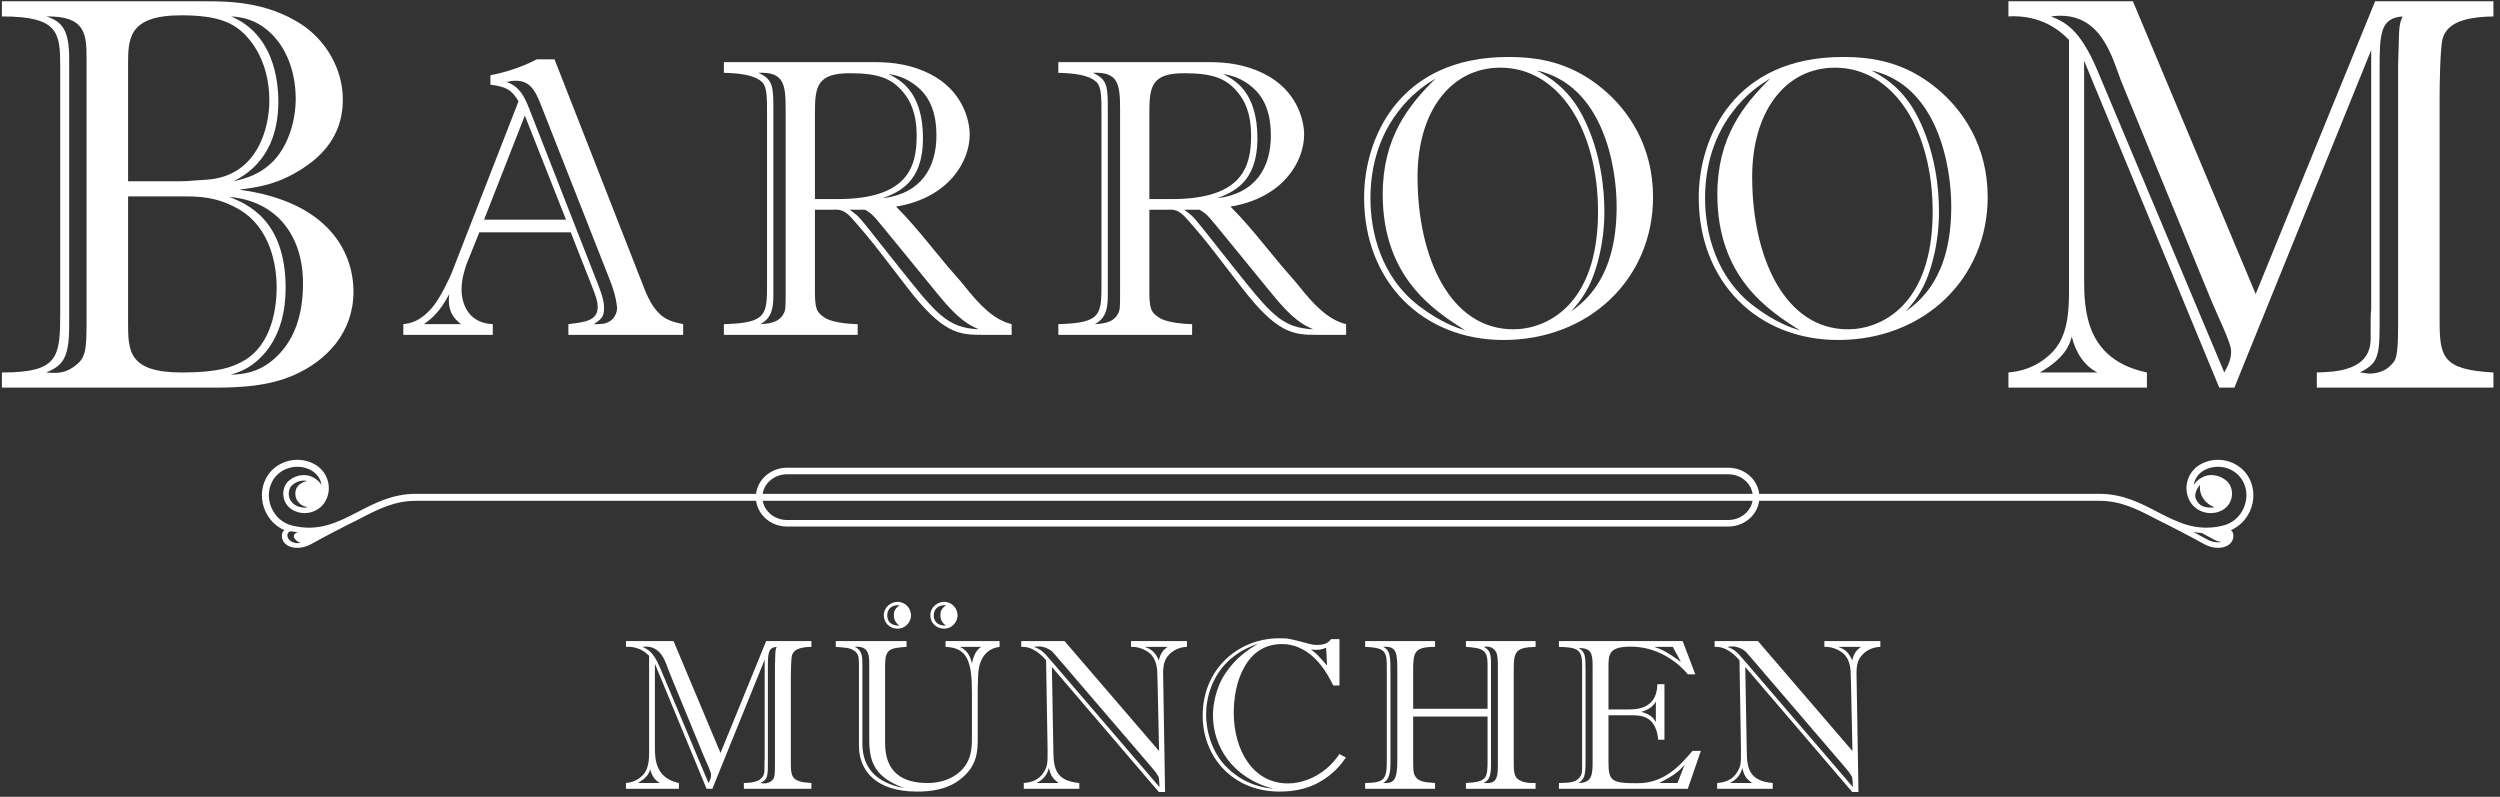
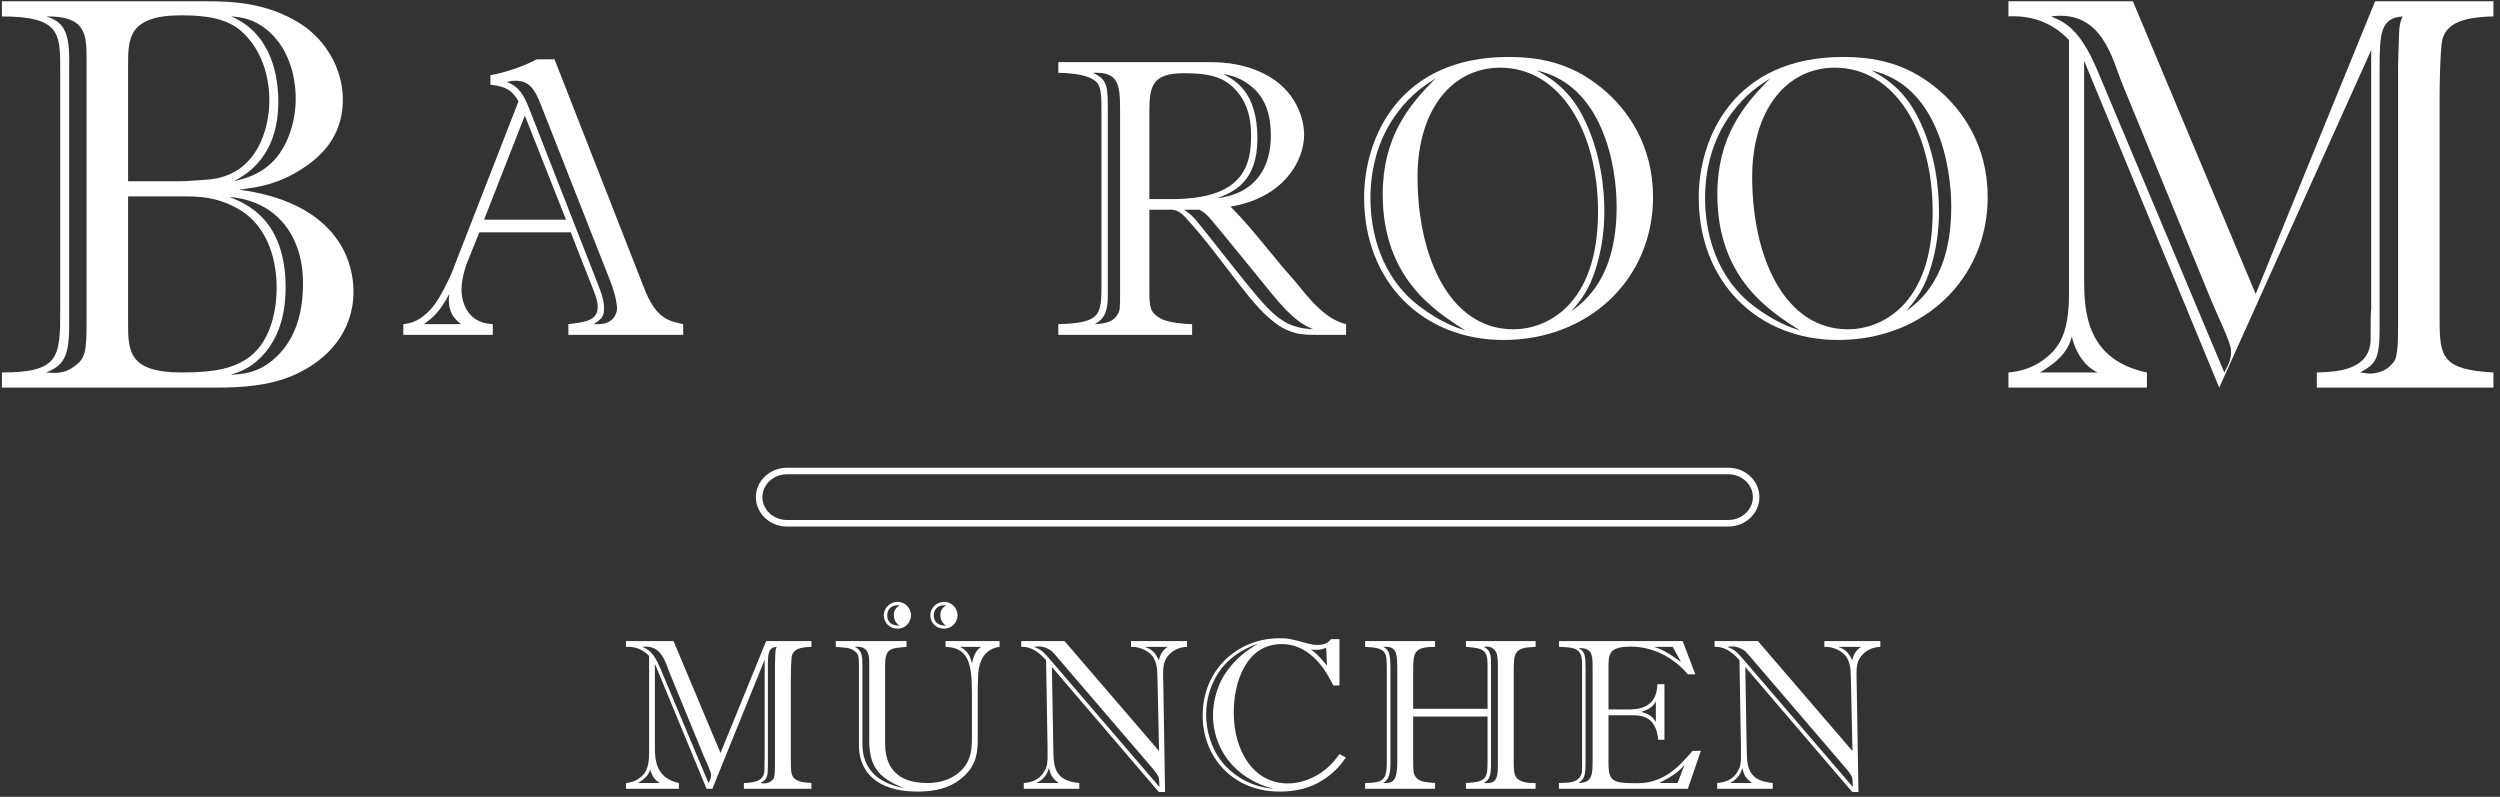
<svg xmlns="http://www.w3.org/2000/svg" xmlns:ns1="http://www.bohemiancoding.com/sketch/ns" width="251px" height="80px" viewBox="0 0 251 80" version="1.1">
  <rect x="0" y="0" width="251" height="80" fill="#333333" stroke="none" />
  <title>Untitled 3</title>
  <desc>Created with Sketch.</desc>
  <defs />
  <g id="Page-1" stroke="none" stroke-width="1" fill="none" fill-rule="evenodd" ns1:type="MSPage">
    <g id="Logo" ns1:type="MSLayerGroup" fill="#FFFFFF">
      <path d="M173.522,46.96 L79.011,46.96 C77.29,46.96 75.889,48.284 75.889,49.912 C75.889,51.54 77.29,52.864 79.011,52.864 L173.522,52.864 C175.244,52.864 176.645,51.54 176.645,49.912 C176.645,48.284 175.244,46.96 173.522,46.96 L173.522,46.96 Z M173.522,52.207 L79.011,52.207 C77.652,52.207 76.546,51.178 76.546,49.912 C76.546,48.646 77.652,47.617 79.011,47.617 L173.522,47.617 C174.882,47.617 175.988,48.646 175.988,49.912 C175.987,51.178 174.881,52.207 173.522,52.207 L173.522,52.207 Z" id="Fill-1" ns1:type="MSShapeGroup" />
-       <path d="M225.83,48.033 C224.964,46.37 222.852,45.69 221.121,46.518 C220.419,46.854 219.9,47.436 219.66,48.155 C219.426,48.852 219.486,49.598 219.826,50.253 C220.411,51.377 221.837,51.837 223.006,51.278 C223.486,51.048 223.841,50.649 224.006,50.156 C224.02,50.114 224.025,50.07 224.036,50.027 C224.047,49.986 224.056,49.944 224.064,49.902 C224.079,49.821 224.088,49.74 224.092,49.657 C224.093,49.634 224.096,49.611 224.096,49.587 C224.096,49.576 224.094,49.565 224.094,49.554 C224.092,49.266 224.029,48.98 223.892,48.716 C223.76,48.462 223.562,48.263 223.334,48.116 C223.324,48.108 223.313,48.102 223.303,48.095 C223.277,48.079 223.253,48.059 223.225,48.044 C222.88,47.824 222.46,47.697 222.007,47.697 C221.296,47.697 220.641,48.115 220.249,48.681 C220.266,48.579 220.289,48.477 220.322,48.377 C220.502,47.838 220.893,47.402 221.423,47.148 C222.818,46.481 224.516,47.023 225.21,48.356 C225.634,49.17 225.652,50.142 225.261,51.021 C224.875,51.889 224.146,52.519 223.261,52.749 C220.569,53.447 218.632,52.444 216.581,51.382 C214.875,50.498 213.11,49.584 210.818,49.584 L210.818,49.583 L41.716,49.583 L41.716,49.584 C39.423,49.584 37.659,50.498 35.952,51.382 C33.901,52.444 31.964,53.447 29.273,52.749 C28.388,52.519 27.659,51.889 27.273,51.021 C26.881,50.142 26.9,49.17 27.324,48.356 C28.018,47.023 29.716,46.481 31.11,47.148 C31.64,47.402 32.031,47.838 32.211,48.377 C32.245,48.477 32.268,48.579 32.285,48.681 C31.892,48.115 31.238,47.697 30.527,47.697 C30.074,47.697 29.653,47.824 29.308,48.044 C29.281,48.059 29.257,48.079 29.231,48.095 C29.22,48.102 29.21,48.108 29.2,48.116 C28.971,48.263 28.774,48.462 28.642,48.716 C28.504,48.98 28.442,49.266 28.44,49.554 C28.44,49.565 28.438,49.576 28.438,49.587 C28.438,49.611 28.44,49.634 28.441,49.657 C28.445,49.74 28.454,49.821 28.47,49.902 C28.478,49.944 28.487,49.986 28.498,50.027 C28.509,50.07 28.513,50.114 28.527,50.156 C28.692,50.649 29.047,51.048 29.528,51.278 C30.697,51.837 32.122,51.377 32.707,50.253 C33.048,49.598 33.107,48.852 32.874,48.155 C32.634,47.436 32.115,46.854 31.412,46.518 C29.681,45.69 27.569,46.37 26.704,48.033 C26.181,49.038 26.156,50.231 26.634,51.305 C27.025,52.185 27.71,52.861 28.553,53.231 C28.416,53.327 28.324,53.474 28.307,53.694 C28.21,54.909 29.824,55.418 31.256,54.617 C32.469,53.938 34.404,52.946 34.969,52.658 C35.411,52.449 35.844,52.225 36.274,52.003 C37.906,51.157 39.594,50.283 41.716,50.283 L41.716,50.282 L210.818,50.282 L210.818,50.283 C212.94,50.283 214.628,51.157 216.26,52.003 C216.69,52.225 217.122,52.449 217.565,52.658 C218.129,52.946 220.065,53.938 221.278,54.617 C222.709,55.418 224.324,54.909 224.227,53.694 C224.209,53.474 224.118,53.327 223.981,53.231 C224.823,52.861 225.508,52.185 225.9,51.305 C226.378,50.231 226.352,49.038 225.83,48.033 L225.83,48.033 Z M220.893,48.669 C220.725,49.816 221.556,50.66 222.339,50.928 C222.236,50.945 222.132,50.963 222.026,50.963 C221.326,50.963 220.832,50.836 220.491,50.145 C220.151,49.454 220.893,48.669 220.893,48.669 L220.893,48.669 Z M30.579,50.963 C30.295,50.963 30.022,50.901 29.766,50.779 C29.422,50.614 29.169,50.331 29.051,49.981 C29.047,49.948 29.041,49.919 29.034,49.89 C29.025,49.858 29.019,49.831 29.014,49.804 C29.003,49.744 28.997,49.688 28.994,49.632 L28.991,49.578 L28.992,49.554 C28.995,49.343 29.041,49.145 29.132,48.971 C29.212,48.817 29.336,48.686 29.499,48.581 L29.553,48.545 C29.55,48.547 29.548,48.548 29.549,48.548 C29.549,48.548 29.565,48.537 29.582,48.525 C29.873,48.34 30.191,48.25 30.527,48.25 C30.624,48.25 30.722,48.27 30.82,48.292 C30.618,48.335 30.423,48.409 30.24,48.525 C30.224,48.537 30.208,48.548 30.207,48.548 C30.207,48.548 30.208,48.547 30.211,48.545 L30.157,48.581 C29.994,48.686 29.871,48.817 29.791,48.971 C29.7,49.145 29.653,49.343 29.651,49.554 L29.649,49.578 L29.653,49.632 C29.655,49.688 29.661,49.744 29.673,49.804 C29.678,49.831 29.683,49.858 29.692,49.89 C29.7,49.919 29.705,49.948 29.71,49.981 C29.827,50.331 30.081,50.614 30.425,50.779 C30.584,50.855 30.753,50.9 30.925,50.928 C30.812,50.948 30.697,50.963 30.579,50.963 L30.579,50.963 Z M29.842,54.533 C29.478,54.533 28.941,54.297 28.858,53.847 C28.775,53.397 29.2,53.339 29.2,53.339 C29.379,53.38 29.71,53.403 29.886,53.431 C29.886,53.431 29.566,53.542 29.517,53.738 C29.466,53.934 29.547,54.047 29.651,54.16 C29.768,54.286 29.96,54.457 30.186,54.5 C30.071,54.52 29.956,54.533 29.842,54.533 L29.842,54.533 Z M222.691,54.45 C222.313,54.45 221.918,54.34 221.548,54.134 C221.159,53.916 220.695,53.666 220.223,53.415 C220.496,53.465 220.778,53.495 221.064,53.513 C221.473,53.73 221.868,53.944 222.206,54.134 C222.465,54.279 222.737,54.373 223.006,54.418 C222.906,54.437 222.802,54.45 222.691,54.45 L222.691,54.45 Z" id="Fill-2" ns1:type="MSShapeGroup" />
      <path d="M0.192,0.13 L20.627,0.13 C22.822,0.13 26.706,0.13 30.253,2.438 C32.674,4.015 34.419,6.886 34.419,9.981 C34.419,12.177 33.687,14.823 30.309,16.962 C28.001,18.426 26.257,18.763 24.004,19.045 C32.955,20.227 35.488,25.294 35.488,29.29 C35.488,33.344 32.842,36.215 29.465,37.679 C26.988,38.748 24.286,38.917 21.583,38.917 L0.192,38.917 L0.192,37.397 C5.934,37.397 6.047,35.877 6.047,31.204 L6.047,6.829 C6.047,3.283 5.934,1.65 0.192,1.65 L0.192,0.13 L0.192,0.13 Z M8.693,5.929 C8.693,3.395 8.58,1.594 4.64,1.65 C6.272,2.157 6.947,3.058 6.947,5.929 L6.947,32.724 C6.947,35.99 6.272,36.721 4.64,37.397 C5.483,37.453 6.384,37.566 7.398,36.834 C8.58,35.99 8.693,35.37 8.693,32.161 L8.693,5.929 L8.693,5.929 Z M12.859,18.2 L18.038,18.2 C18.375,18.2 18.657,18.2 20.852,18.032 C25.919,17.638 27.044,12.74 27.044,10.095 C27.044,8.124 26.538,5.535 24.68,3.564 C23.441,2.27 21.865,1.538 18.206,1.538 C12.859,1.538 12.859,3.902 12.859,6.548 L12.859,18.2 L12.859,18.2 Z M12.859,19.72 L12.859,32.331 C12.859,35.201 12.859,37.397 18.262,37.397 C21.978,37.397 23.273,36.834 24.173,36.383 C26.819,35.089 27.776,31.88 27.776,28.84 C27.776,26.758 27.213,22.817 23.892,20.959 C21.697,19.72 19.895,19.72 18.375,19.72 L12.859,19.72 L12.859,19.72 Z M28.677,28.897 C28.677,31.204 28.17,33.513 26.65,35.37 C25.412,36.834 24.286,37.284 23.16,37.622 C24.399,37.566 25.806,37.453 27.382,36.158 C29.521,34.357 30.422,31.711 30.422,28.446 C30.422,23.605 27.72,20.171 23.047,19.777 C24.736,20.452 28.677,22.029 28.677,28.897 L28.677,28.897 Z M27.495,16.118 C29.071,14.429 29.69,11.896 29.69,9.925 C29.69,7.28 28.789,4.634 26.819,3.001 C25.525,1.932 24.23,1.706 23.216,1.65 C27.438,3.452 27.945,8.011 27.945,10.207 C27.945,12.627 27.326,16.287 23.441,18.2 C24.68,17.92 26.143,17.525 27.495,16.118 L27.495,16.118 Z" id="Fill-3" ns1:type="MSShapeGroup" />
      <path d="M48.124,23.326 L46.813,26.584 C46.813,26.664 46.337,27.817 46.337,29.088 C46.337,30.002 46.694,32.426 49.476,32.545 L49.476,33.619 L40.495,33.619 L40.495,32.545 C41.17,32.466 42.163,32.307 43.395,30.877 C44.19,29.962 45.144,27.896 45.342,27.419 L52.059,10.172 C51.423,9.099 50.906,8.701 49.237,8.503 L49.237,7.549 C50.588,7.311 52.377,6.755 53.887,5.96 L55.675,5.96 L64.656,28.89 C65.848,31.989 67.12,32.228 68.591,32.545 L68.591,33.619 L57.066,33.619 L57.066,32.545 C58.655,32.347 60.007,32.228 60.007,30.837 C60.007,30.161 59.729,29.525 59.49,28.89 L57.304,23.326 L48.124,23.326 L48.124,23.326 Z M46.296,32.545 C45.064,31.632 44.985,30.559 45.104,29.525 C44.15,31.314 43.435,31.91 42.561,32.545 L46.296,32.545 L46.296,32.545 Z M56.827,22.054 L52.695,11.603 L48.601,22.054 L56.827,22.054 L56.827,22.054 Z M54.323,10.569 C53.728,9.02 53.171,8.106 51.78,8.106 C51.462,8.106 51.224,8.145 50.867,8.225 C52.138,8.701 52.615,9.576 53.171,11.007 L60.046,28.572 C60.643,30.081 60.643,30.559 60.643,30.996 C60.643,31.79 60.364,32.069 59.609,32.545 C60.007,32.545 60.245,32.545 60.563,32.506 C61.795,32.267 61.954,31.234 61.954,30.956 C61.954,30.797 61.875,29.724 61.239,28.135 L54.323,10.569 L54.323,10.569 Z" id="Fill-4" ns1:type="MSShapeGroup" />
-       <path d="M72.679,32.545 C77.05,32.426 77.011,31.592 77.011,28.333 L77.011,11.443 C77.011,9.815 77.011,8.741 76.534,8.265 C75.779,7.51 74.229,7.351 72.679,7.311 L72.679,6.238 L87.382,6.238 C88.654,6.238 90.88,6.198 93.304,7.39 C96.682,9.06 97.358,12.12 97.358,13.51 C97.358,16.213 95.251,19.869 89.965,20.743 C91.158,21.935 92.231,23.207 93.304,24.518 L95.172,26.783 C95.649,27.34 96.443,28.214 96.88,28.77 C98.271,30.519 99.741,32.109 101.57,32.545 L101.57,33.619 L98.589,33.619 C96.284,33.619 94.655,33.499 91.079,28.85 L88.416,25.392 C87.502,24.2 86.508,23.008 85.475,21.856 C84.72,21.021 84.203,21.021 83.607,21.06 L81.819,21.06 L81.819,29.009 C81.819,30.916 81.899,31.354 82.892,31.949 C83.766,32.466 85.793,32.545 86.111,32.545 L86.111,33.619 L72.679,33.619 L72.679,32.545 L72.679,32.545 Z M77.647,29.605 C77.647,31.035 77.447,31.949 76.335,32.545 C76.852,32.506 78.123,32.506 78.64,31.552 C78.879,31.155 78.879,30.956 78.879,29.247 L78.879,11.007 C78.879,8.463 78.72,7.191 76.137,7.311 C77.647,7.986 77.647,8.701 77.647,11.205 L77.647,29.605 L77.647,29.605 Z M81.819,19.988 L84.084,19.988 C91.198,19.988 92.032,16.689 92.032,13.63 C92.032,11.245 91.317,10.013 90.681,9.258 C89.529,7.867 88.177,7.351 85.316,7.351 C82.098,7.351 81.819,8.622 81.819,11.245 L81.819,19.988 L81.819,19.988 Z M85.316,21.06 C85.555,21.22 85.833,21.459 85.992,21.578 C86.588,22.134 86.945,22.65 90.164,26.703 C94.059,31.592 95.092,32.903 98.271,33.062 C97.278,32.625 96.245,32.109 94.178,29.565 L89.568,23.922 C87.86,21.856 87.7,21.538 86.866,21.06 L85.316,21.06 L85.316,21.06 Z M94.019,13.59 C94.019,11.523 93.462,9.934 92.271,8.86 C90.999,7.708 89.846,7.549 89.211,7.43 C90.363,8.026 92.668,9.179 92.668,13.907 C92.668,18.359 90.164,19.312 88.615,19.908 C92.509,19.431 94.019,16.808 94.019,13.59 L94.019,13.59 Z" id="Fill-5" ns1:type="MSShapeGroup" />
      <path d="M106.256,32.545 C110.627,32.426 110.588,31.592 110.588,28.333 L110.588,11.443 C110.588,9.815 110.588,8.741 110.111,8.265 C109.356,7.51 107.806,7.351 106.256,7.311 L106.256,6.238 L120.96,6.238 C122.231,6.238 124.457,6.198 126.881,7.39 C130.259,9.06 130.935,12.12 130.935,13.51 C130.935,16.213 128.828,19.869 123.542,20.743 C124.735,21.935 125.808,23.207 126.881,24.518 L128.749,26.783 C129.226,27.34 130.02,28.214 130.458,28.77 C131.849,30.519 133.319,32.109 135.147,32.545 L135.147,33.619 L132.166,33.619 C129.861,33.619 128.232,33.499 124.656,28.85 L121.993,25.392 C121.079,24.2 120.086,23.008 119.052,21.856 C118.297,21.021 117.78,21.021 117.184,21.06 L115.396,21.06 L115.396,29.009 C115.396,30.916 115.476,31.354 116.469,31.949 C117.343,32.466 119.37,32.545 119.688,32.545 L119.688,33.619 L106.256,33.619 L106.256,32.545 L106.256,32.545 Z M111.224,29.605 C111.224,31.035 111.024,31.949 109.912,32.545 C110.429,32.506 111.7,32.506 112.217,31.552 C112.456,31.155 112.456,30.956 112.456,29.247 L112.456,11.007 C112.456,8.463 112.297,7.191 109.714,7.311 C111.224,7.986 111.224,8.701 111.224,11.205 L111.224,29.605 L111.224,29.605 Z M115.396,19.988 L117.661,19.988 C124.775,19.988 125.609,16.689 125.609,13.63 C125.609,11.245 124.894,10.013 124.258,9.258 C123.106,7.867 121.754,7.351 118.893,7.351 C115.675,7.351 115.396,8.622 115.396,11.245 L115.396,19.988 L115.396,19.988 Z M118.893,21.06 C119.132,21.22 119.41,21.459 119.569,21.578 C120.165,22.134 120.522,22.65 123.741,26.703 C127.636,31.592 128.669,32.903 131.849,33.062 C130.855,32.625 129.821,32.109 127.755,29.565 L123.145,23.922 C121.437,21.856 121.278,21.538 120.443,21.06 L118.893,21.06 L118.893,21.06 Z M127.596,13.59 C127.596,11.523 127.04,9.934 125.848,8.86 C124.576,7.708 123.423,7.549 122.788,7.43 C123.94,8.026 126.245,9.179 126.245,13.907 C126.245,18.359 123.741,19.312 122.192,19.908 C126.086,19.431 127.596,16.808 127.596,13.59 L127.596,13.59 Z" id="Fill-6" ns1:type="MSShapeGroup" />
      <path d="M151.421,5.721 C154.441,5.721 157.661,6.238 160.84,8.86 C163.502,11.046 165.966,14.663 165.966,19.789 C165.966,27.976 159.568,34.135 150.944,34.135 C142.878,34.135 136.956,28.333 136.956,19.829 C136.956,13.828 140.493,5.721 151.421,5.721 L151.421,5.721 Z M140.255,11.364 C138.188,14.146 137.592,17.285 137.592,19.908 C137.592,23.247 138.625,27.817 142.52,30.757 C144.626,32.347 146.136,32.864 147.13,33.181 C144.069,31.234 138.824,27.936 138.824,19.511 C138.824,13.788 141.447,10.53 144.149,7.867 C143.196,8.463 141.725,9.377 140.255,11.364 L140.255,11.364 Z M151.938,33.062 C155.276,33.062 160.442,30.638 160.442,21.26 C160.442,13.192 156.628,6.794 150.627,6.794 C145.739,6.794 142.321,11.086 142.321,17.762 C142.321,25.83 145.58,33.062 151.938,33.062 L151.938,33.062 Z M158.893,11.642 C160.76,15.259 161.079,19.074 161.079,21.22 C161.079,22.69 160.919,24.399 160.442,26.187 C159.687,29.048 158.694,30.161 157.74,31.274 C159.131,30.24 162.31,27.896 162.31,20.743 C162.31,16.61 160.919,8.543 154.283,7.072 C155.237,7.589 157.382,8.701 158.893,11.642 L158.893,11.642 Z" id="Fill-7" ns1:type="MSShapeGroup" />
      <path d="M185.018,5.721 C188.038,5.721 191.258,6.238 194.436,8.86 C197.1,11.046 199.563,14.663 199.563,19.789 C199.563,27.976 193.165,34.135 184.541,34.135 C176.474,34.135 170.553,28.333 170.553,19.829 C170.553,13.828 174.089,5.721 185.018,5.721 L185.018,5.721 Z M173.851,11.364 C171.785,14.146 171.188,17.285 171.188,19.908 C171.188,23.247 172.221,27.817 176.117,30.757 C178.222,32.347 179.733,32.864 180.726,33.181 C177.666,31.234 172.421,27.936 172.421,19.511 C172.421,13.788 175.043,10.53 177.746,7.867 C176.792,8.463 175.321,9.377 173.851,11.364 L173.851,11.364 Z M185.535,33.062 C188.873,33.062 194.039,30.638 194.039,21.26 C194.039,13.192 190.224,6.794 184.223,6.794 C179.336,6.794 175.918,11.086 175.918,17.762 C175.918,25.83 179.176,33.062 185.535,33.062 L185.535,33.062 Z M192.489,11.642 C194.357,15.259 194.675,19.074 194.675,21.22 C194.675,22.69 194.516,24.399 194.039,26.187 C193.284,29.048 192.29,30.161 191.337,31.274 C192.728,30.24 195.907,27.896 195.907,20.743 C195.907,16.61 194.516,8.543 187.88,7.072 C188.833,7.589 190.98,8.701 192.489,11.642 L192.489,11.642 Z" id="Fill-8" ns1:type="MSShapeGroup" />
-       <path d="M250.34,1.65 C247.131,1.706 245.612,2.438 245.217,3.959 C244.992,4.916 244.936,8.631 244.936,9.7 L244.936,32.049 C244.936,35.82 245.161,37.115 250.34,37.397 L250.34,38.917 L232.607,38.917 L232.607,37.397 C234.352,37.34 238.012,37.284 238.012,34.02 C238.012,31.824 238.012,31.542 238.068,31.036 L238.068,5.028 L224.332,38.917 L222.812,38.917 L209.245,6.098 L209.245,27.94 C209.245,31.204 209.414,36.102 215.551,37.397 L215.551,38.917 L201.646,38.917 L201.646,37.397 C204.348,37.172 205.699,35.708 206.149,35.258 C206.994,34.301 207.726,32.893 207.726,29.516 L207.726,4.015 C205.812,1.988 203.503,1.538 201.646,1.65 L201.646,0.13 L214.143,0.13 L226.471,29.516 L238.462,0.13 L250.34,0.13 L250.34,1.65 L250.34,1.65 Z M210.597,37.397 C209.302,36.778 208.401,35.426 208.007,33.794 C207.782,34.639 207.332,35.933 204.799,37.397 L210.597,37.397 L210.597,37.397 Z M223.319,37.397 C223.713,36.665 224.051,36.046 223.995,35.145 C223.938,34.301 222.7,31.824 222.024,30.191 L213.073,8.406 C212.117,6.098 211.103,0.919 205.924,1.65 C207.275,2.214 208.795,2.833 210.597,7.111 L223.319,37.397 L223.319,37.397 Z M240.826,4.634 C240.882,2.663 240.882,2.438 241.22,1.65 C239.025,1.819 238.912,3.283 238.912,6.829 L238.912,32.893 C238.912,36.102 238.519,36.553 236.942,37.397 C237.111,37.397 237.618,37.509 237.955,37.509 C238.519,37.509 239.475,37.284 239.982,36.721 C240.545,36.158 240.77,36.046 240.77,32.556 L240.77,6.492 L240.826,4.634 L240.826,4.634 Z" id="Fill-9" ns1:type="MSShapeGroup" />
+       <path d="M250.34,1.65 C247.131,1.706 245.612,2.438 245.217,3.959 C244.992,4.916 244.936,8.631 244.936,9.7 L244.936,32.049 C244.936,35.82 245.161,37.115 250.34,37.397 L250.34,38.917 L232.607,38.917 L232.607,37.397 C234.352,37.34 238.012,37.284 238.012,34.02 C238.012,31.824 238.012,31.542 238.068,31.036 L238.068,5.028 L222.812,38.917 L209.245,6.098 L209.245,27.94 C209.245,31.204 209.414,36.102 215.551,37.397 L215.551,38.917 L201.646,38.917 L201.646,37.397 C204.348,37.172 205.699,35.708 206.149,35.258 C206.994,34.301 207.726,32.893 207.726,29.516 L207.726,4.015 C205.812,1.988 203.503,1.538 201.646,1.65 L201.646,0.13 L214.143,0.13 L226.471,29.516 L238.462,0.13 L250.34,0.13 L250.34,1.65 L250.34,1.65 Z M210.597,37.397 C209.302,36.778 208.401,35.426 208.007,33.794 C207.782,34.639 207.332,35.933 204.799,37.397 L210.597,37.397 L210.597,37.397 Z M223.319,37.397 C223.713,36.665 224.051,36.046 223.995,35.145 C223.938,34.301 222.7,31.824 222.024,30.191 L213.073,8.406 C212.117,6.098 211.103,0.919 205.924,1.65 C207.275,2.214 208.795,2.833 210.597,7.111 L223.319,37.397 L223.319,37.397 Z M240.826,4.634 C240.882,2.663 240.882,2.438 241.22,1.65 C239.025,1.819 238.912,3.283 238.912,6.829 L238.912,32.893 C238.912,36.102 238.519,36.553 236.942,37.397 C237.111,37.397 237.618,37.509 237.955,37.509 C238.519,37.509 239.475,37.284 239.982,36.721 C240.545,36.158 240.77,36.046 240.77,32.556 L240.77,6.492 L240.826,4.634 L240.826,4.634 Z" id="Fill-9" ns1:type="MSShapeGroup" />
      <path d="M81.466,64.945 C80.239,64.967 79.657,65.246 79.507,65.828 C79.42,66.194 79.399,67.615 79.399,68.023 L79.399,76.569 C79.399,78.011 79.485,78.507 81.466,78.614 L81.466,79.196 L74.685,79.196 L74.685,78.614 C75.352,78.593 76.752,78.571 76.752,77.322 C76.752,76.483 76.752,76.376 76.773,76.181 L76.773,66.237 L71.52,79.196 L70.94,79.196 L65.752,66.645 L65.752,74.998 C65.752,76.246 65.816,78.119 68.162,78.614 L68.162,79.196 L62.846,79.196 L62.846,78.614 C63.879,78.528 64.395,77.968 64.568,77.797 C64.89,77.43 65.17,76.892 65.17,75.6 L65.17,65.849 C64.439,65.075 63.556,64.902 62.846,64.945 L62.846,64.364 L67.624,64.364 L72.339,75.6 L76.923,64.364 L81.466,64.364 L81.466,64.945 L81.466,64.945 Z M66.268,78.614 C65.773,78.378 65.429,77.861 65.278,77.237 C65.192,77.559 65.02,78.055 64.051,78.614 L66.268,78.614 L66.268,78.614 Z M71.133,78.614 C71.284,78.334 71.413,78.098 71.391,77.753 C71.37,77.43 70.897,76.483 70.638,75.859 L67.216,67.528 C66.85,66.645 66.462,64.665 64.481,64.945 C64.998,65.16 65.579,65.398 66.268,67.033 L71.133,78.614 L71.133,78.614 Z M77.828,66.086 C77.849,65.333 77.849,65.246 77.978,64.945 C77.139,65.01 77.096,65.569 77.096,66.926 L77.096,76.892 C77.096,78.119 76.945,78.291 76.342,78.614 C76.407,78.614 76.6,78.657 76.73,78.657 C76.945,78.657 77.311,78.571 77.504,78.356 C77.72,78.141 77.806,78.098 77.806,76.763 L77.806,66.797 L77.828,66.086 L77.828,66.086 Z" id="Fill-10" ns1:type="MSShapeGroup" />
      <path d="M83.913,64.364 L91.017,64.364 L91.017,64.945 C89.359,65.075 88.864,65.118 88.864,66.818 L88.864,74.546 C88.864,76.031 89.208,78.614 93.126,78.614 C95.063,78.614 96.376,77.732 97,76.741 C97.603,75.794 97.582,74.718 97.582,73.728 L97.582,69.552 C97.582,66.409 97.13,65.031 94.934,64.945 L94.934,64.364 L100.359,64.364 L100.359,64.945 C98.335,65.203 98.227,67.292 98.206,67.786 C98.163,68.756 98.184,68.863 98.163,69.1 L98.163,74.051 C98.163,75.3 98.163,76.785 96.591,78.098 C95.902,78.679 94.698,79.475 92.093,79.475 C87.83,79.475 86.238,77.28 86.238,74.869 L86.238,67.033 C86.238,66.108 86.238,65.699 85.872,65.419 C85.441,65.096 85.312,65.053 83.913,64.945 L83.913,64.364 L83.913,64.364 Z M87.271,66.602 C87.271,65.892 87.271,64.795 85.807,64.945 C86.582,65.268 86.582,66 86.582,66.71 L86.582,74.653 C86.582,77.172 88.067,78.614 90.801,79.131 C87.895,78.055 87.271,76.612 87.271,74.245 L87.271,66.602 L87.271,66.602 Z M90.112,60.425 C90.909,60.425 91.468,61.092 91.468,61.781 C91.468,62.319 91.038,63.116 90.09,63.116 C89.316,63.116 88.735,62.513 88.735,61.781 C88.735,60.92 89.488,60.425 90.112,60.425 L90.112,60.425 Z M89.746,61.824 C89.746,61.673 89.681,61.157 90.328,60.769 C89.316,60.705 89.079,61.35 89.079,61.781 C89.079,62.06 89.143,62.814 90.306,62.814 C89.983,62.599 89.746,62.233 89.746,61.824 L89.746,61.824 Z M94.783,60.425 C95.58,60.425 96.14,61.092 96.14,61.781 C96.14,62.319 95.709,63.116 94.761,63.116 C93.986,63.116 93.405,62.513 93.405,61.781 C93.405,60.92 94.159,60.425 94.783,60.425 L94.783,60.425 Z M94.417,61.824 C94.417,61.673 94.353,61.157 94.999,60.769 C93.986,60.705 93.75,61.35 93.75,61.781 C93.75,62.06 93.815,62.814 94.977,62.814 C94.654,62.599 94.417,62.233 94.417,61.824 L94.417,61.824 Z M96.376,64.945 C97.194,65.311 97.453,66.021 97.582,66.602 C97.797,65.612 98.098,65.225 98.507,64.945 L96.376,64.945 L96.376,64.945 Z" id="Fill-11" ns1:type="MSShapeGroup" />
      <path d="M119.17,64.945 C117.965,64.988 117.383,65.699 117.211,65.914 C116.738,66.517 116.78,67.378 116.78,67.786 L116.974,79.519 L116.35,79.519 L105.609,66.968 L105.759,75.407 C105.781,77.086 105.953,78.399 108.364,78.614 L108.364,79.196 L102.788,79.196 L102.788,78.614 C103.65,78.55 104.36,78.248 104.791,77.538 C105.135,76.957 105.2,76.763 105.178,75.235 L105.027,66.28 C104.618,65.828 103.736,64.88 102.53,64.945 L102.53,64.364 L106.879,64.364 L116.372,75.407 L116.221,68.475 L116.178,67.27 C116.07,66.172 115.64,65.505 114.606,65.118 C114.069,64.923 113.767,64.945 113.552,64.945 L113.552,64.364 L119.17,64.364 L119.17,64.945 L119.17,64.945 Z M116.415,79.023 C116.372,78.141 116.372,78.033 116.242,77.861 C116.027,77.495 115.877,77.344 115.575,76.978 L106.103,65.935 C105.695,65.462 105.652,65.398 105.415,65.246 C105.178,65.096 104.769,64.902 104.317,64.902 C104.166,64.902 103.951,64.923 103.8,64.945 C104.489,65.203 104.683,65.333 105.63,66.452 L116.415,79.023 L116.415,79.023 Z M106.298,78.614 C105.63,78.141 105.48,77.797 105.307,77.108 C105.2,77.474 105.027,78.119 104.08,78.614 L106.298,78.614 L106.298,78.614 Z M114.929,64.945 C115.64,65.182 116.006,65.526 116.35,66.301 C116.48,65.699 116.738,65.268 117.233,64.945 L114.929,64.945 L114.929,64.945 Z" id="Fill-12" ns1:type="MSShapeGroup" />
      <path d="M134.482,68.82 L133.858,68.82 C133.6,68.303 133.083,67.249 132.243,66.344 C131.404,65.44 130.241,64.665 128.691,64.665 C126.905,64.665 125.699,65.612 124.946,66.947 C124.171,68.282 123.869,70.004 123.869,71.554 C123.869,75.278 125.764,78.657 129.316,78.657 C130.65,78.657 132.049,78.098 133.126,77.215 C133.772,76.677 134.245,76.053 134.482,75.708 L135.127,76.053 C134.74,76.612 134.138,77.452 132.889,78.27 C131.576,79.131 130.112,79.475 128.455,79.475 C123.719,79.475 120.748,75.945 120.748,71.855 C120.748,67.162 124.321,64.084 128.433,64.084 C129.359,64.084 129.445,64.105 131.36,64.622 C131.598,64.687 131.899,64.752 132.243,64.752 C133.126,64.752 133.405,64.45 133.642,64.17 L134.482,64.17 L134.482,68.82 L134.482,68.82 Z M123.59,66.129 C121.695,67.743 121.093,70.025 121.093,71.747 C121.093,73.276 121.609,75.579 123.288,77.151 C125.118,78.873 126.948,79.088 127.873,79.196 C123.654,78.098 121.781,74.869 121.781,71.812 C121.781,70.822 122.04,69.057 123.051,67.571 C124.106,66.021 125.204,65.311 126.302,64.622 C125.506,64.923 124.58,65.29 123.59,66.129 L123.59,66.129 Z M133.147,65.031 C132.932,65.118 132.631,65.246 132.136,65.246 C131.92,65.246 131.813,65.225 131.619,65.203 C132.243,65.677 132.329,65.785 133.234,66.818 L133.147,65.031 L133.147,65.031 Z" id="Fill-13" ns1:type="MSShapeGroup" />
      <path d="M141.882,71.941 L141.882,76.289 C141.882,77.495 141.926,77.624 142.034,77.84 C142.357,78.485 142.98,78.528 144.079,78.614 L144.079,79.196 L137.06,79.196 L137.06,78.614 C138.955,78.593 139.235,78.248 139.235,76.483 L139.235,67.076 C139.235,65.44 139.149,65.031 137.06,64.945 L137.06,64.364 L144.079,64.364 L144.079,64.945 C141.969,64.945 141.882,65.505 141.882,67.334 L141.882,71.166 L149.352,71.166 L149.352,66.753 C149.352,65.246 148.922,65.075 147.179,64.945 L147.179,64.364 L154.174,64.364 L154.174,64.945 C152.086,65.01 151.978,65.462 151.978,67.334 L151.978,76.483 C151.978,77.667 152.021,78.162 152.84,78.463 C153.313,78.636 153.722,78.614 154.174,78.614 L154.174,79.196 L147.179,79.196 L147.179,78.614 C149.331,78.507 149.352,78.119 149.352,76.225 L149.352,71.941 L141.882,71.941 L141.882,71.941 Z M139.601,76.741 C139.601,78.141 139.17,78.42 138.869,78.614 C139.988,78.679 140.29,78.27 140.29,76.354 L140.29,67.636 C140.29,65.591 140.29,64.838 138.869,64.945 C139.407,65.225 139.601,65.505 139.601,67.12 L139.601,76.741 L139.601,76.741 Z M149.697,76.741 C149.697,78.141 149.417,78.334 148.965,78.614 C149.998,78.679 150.386,78.463 150.386,76.957 L150.386,66.84 C150.386,66.495 150.386,65.72 150.192,65.44 C149.826,64.838 149.266,64.902 148.965,64.945 C149.546,65.225 149.697,65.612 149.697,66.56 L149.697,76.741 L149.697,76.741 Z" id="Fill-14" ns1:type="MSShapeGroup" />
      <path d="M169.455,79.196 L156.518,79.196 L156.518,78.614 C157.551,78.593 158.219,78.571 158.606,78.033 C158.886,77.645 158.843,77.387 158.843,76.548 L158.843,66.645 C158.843,65.053 158.111,65.01 156.518,64.945 L156.518,64.364 L168.939,64.364 L170.209,67.7 L169.455,67.7 C168.788,66.861 166.743,64.923 163.751,64.923 C161.491,64.923 161.491,65.677 161.491,67.098 L161.491,71.231 L163.342,71.231 C164.268,71.231 166.356,71.231 166.399,68.691 L167.109,68.691 L167.109,74.266 L166.485,74.266 C166.248,71.898 164.849,71.812 163.773,71.812 L161.491,71.812 L161.491,76.483 C161.491,78.42 161.792,78.636 164.397,78.636 C167.066,78.636 168.616,76.935 169.929,75.385 L170.768,75.385 L169.455,79.196 L169.455,79.196 Z M159.188,76.548 C159.188,77.925 159.037,78.248 158.477,78.614 C159.877,78.593 159.898,77.753 159.898,76.311 L159.898,66.84 C159.898,65.526 159.725,65.075 158.477,65.053 C159.144,65.419 159.188,65.871 159.188,67.098 L159.188,76.548 L159.188,76.548 Z M166.248,70.434 C165.925,71.015 165.387,71.296 164.784,71.467 C165.732,71.747 165.99,72.049 166.248,72.5 L166.248,70.434 L166.248,70.434 Z M167.949,64.945 L166.076,64.945 C166.786,65.182 167.26,65.376 168.766,66.452 L167.949,64.945 L167.949,64.945 Z M168.422,78.614 L169.132,76.785 C168.508,77.495 168.12,77.818 166.592,78.614 L168.422,78.614 L168.422,78.614 Z" id="Fill-15" ns1:type="MSShapeGroup" />
      <path d="M188.786,64.945 C187.581,64.988 187,65.699 186.827,65.914 C186.354,66.517 186.397,67.378 186.397,67.786 L186.59,79.519 L185.966,79.519 L175.225,66.968 L175.375,75.407 C175.397,77.086 175.569,78.399 177.98,78.614 L177.98,79.196 L172.404,79.196 L172.404,78.614 C173.266,78.55 173.976,78.248 174.407,77.538 C174.751,76.957 174.816,76.763 174.794,75.235 L174.643,66.28 C174.234,65.828 173.352,64.88 172.146,64.945 L172.146,64.364 L176.495,64.364 L185.988,75.407 L185.837,68.475 L185.794,67.27 C185.686,66.172 185.256,65.505 184.222,65.118 C183.684,64.923 183.383,64.945 183.168,64.945 L183.168,64.364 L188.786,64.364 L188.786,64.945 L188.786,64.945 Z M186.031,79.023 C185.988,78.141 185.988,78.033 185.859,77.861 C185.643,77.495 185.493,77.344 185.191,76.978 L175.72,65.935 C175.311,65.462 175.268,65.398 175.031,65.246 C174.794,65.096 174.385,64.902 173.933,64.902 C173.782,64.902 173.567,64.923 173.417,64.945 C174.105,65.203 174.299,65.333 175.246,66.452 L186.031,79.023 L186.031,79.023 Z M175.914,78.614 C175.246,78.141 175.096,77.797 174.923,77.108 C174.816,77.474 174.643,78.119 173.697,78.614 L175.914,78.614 L175.914,78.614 Z M184.545,64.945 C185.256,65.182 185.622,65.526 185.966,66.301 C186.096,65.699 186.354,65.268 186.849,64.945 L184.545,64.945 L184.545,64.945 Z" id="Fill-16" ns1:type="MSShapeGroup" />
    </g>
  </g>
</svg>